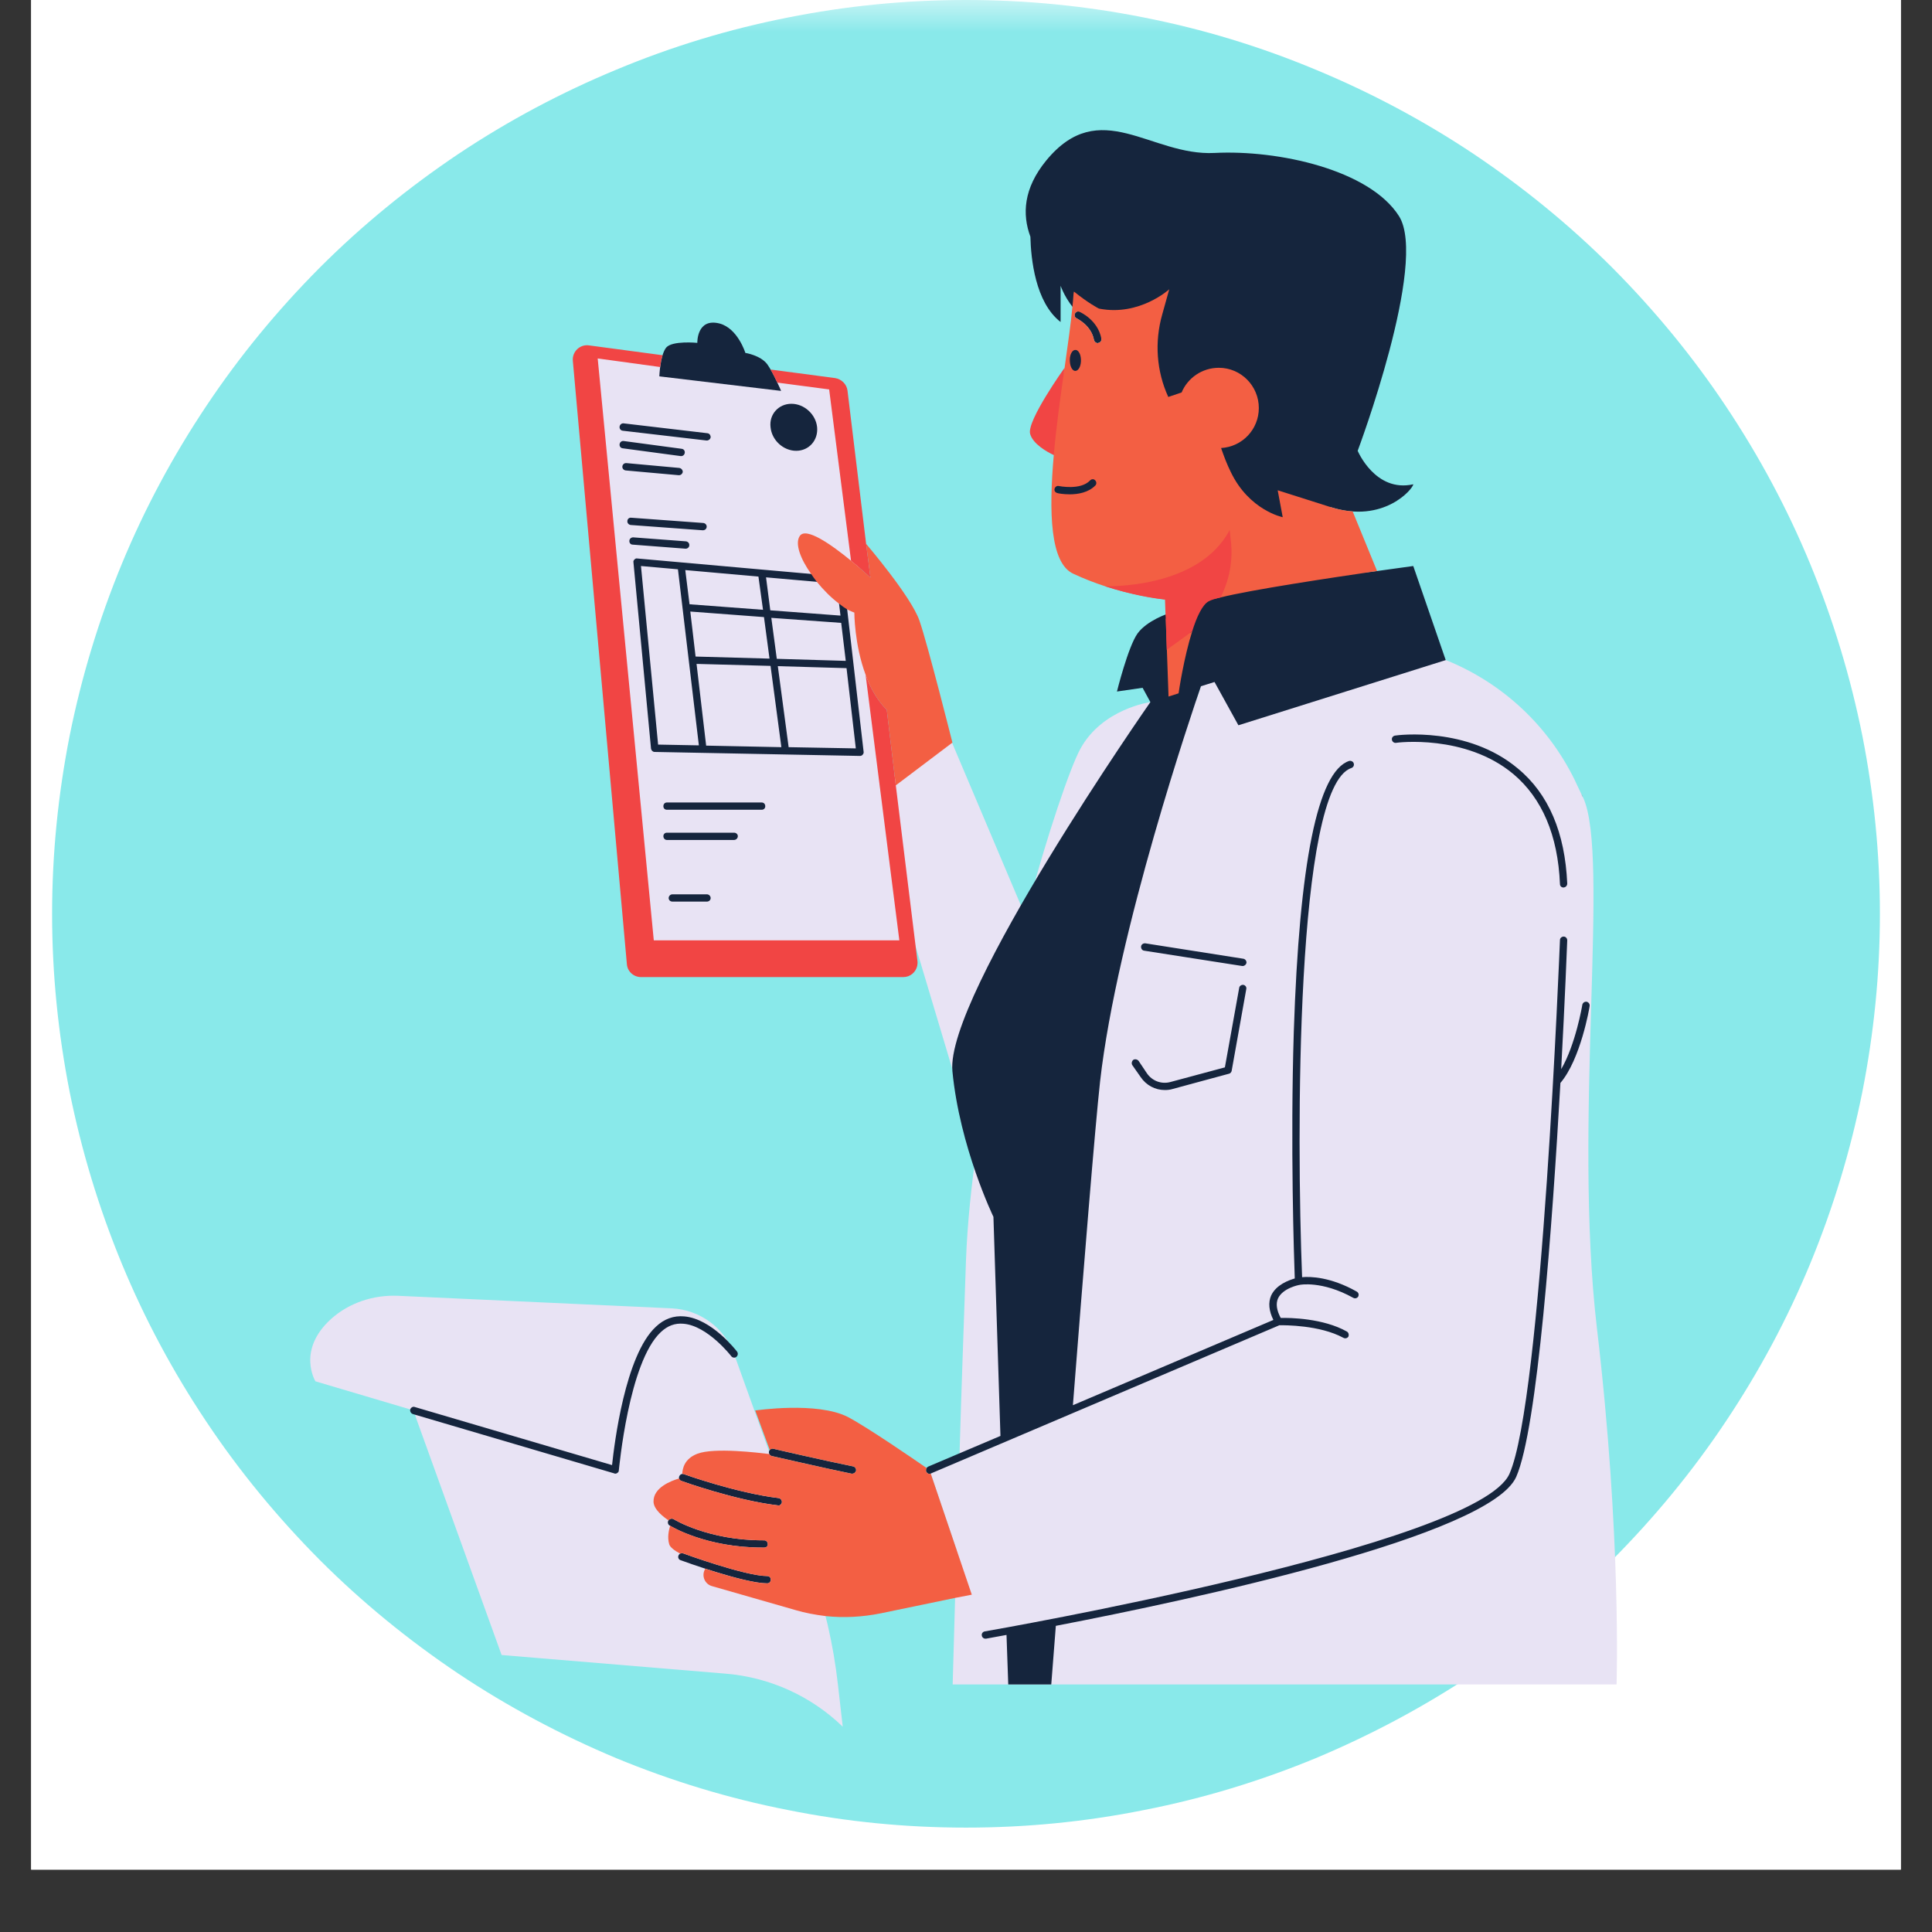
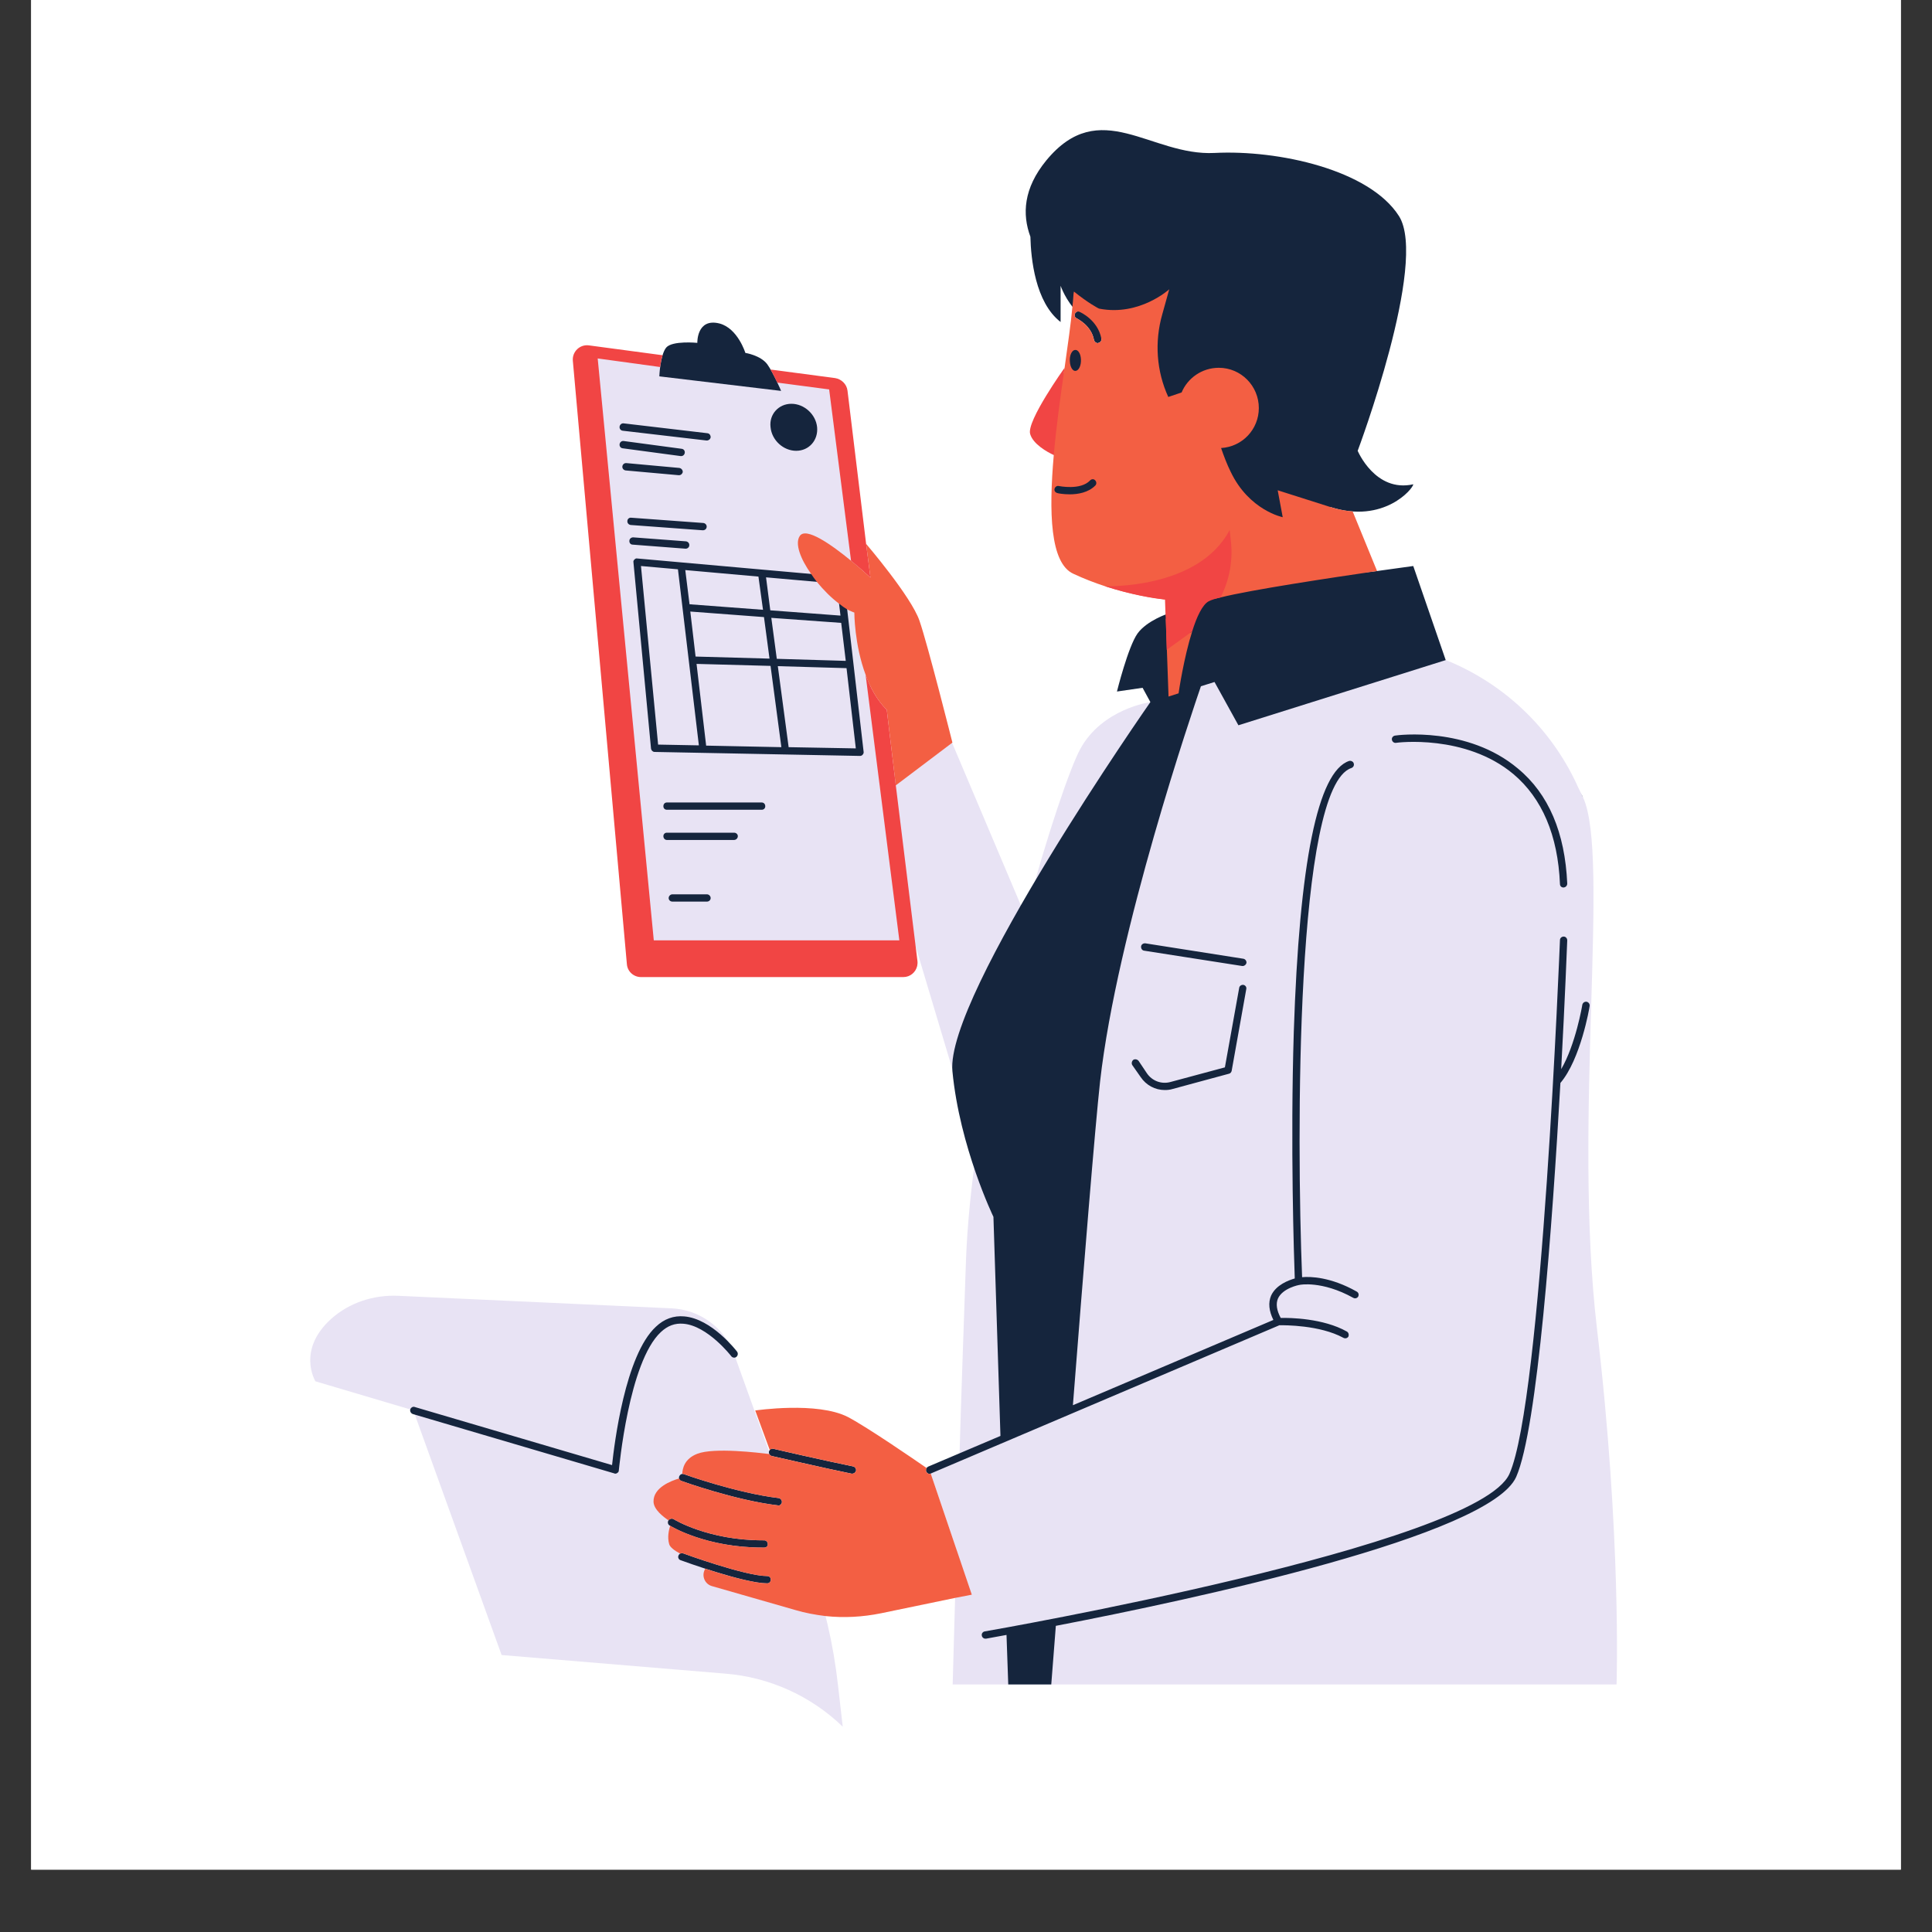
<svg xmlns="http://www.w3.org/2000/svg" xmlns:xlink="http://www.w3.org/1999/xlink" width="30pt" height="30pt" viewBox="0 0 30 30" version="1.2">
  <rect x="0" y="0" width="30" height="30" fill="#333333" stroke="none" />
  <defs>
    <clipPath id="clip1">
      <path d="M 0.484 0 L 29.516 0 L 29.516 29.031 L 0.484 29.031 Z M 0.484 0 " />
    </clipPath>
    <clipPath id="clip2">
      <path d="M 0.484 0 L 29.516 0 L 29.516 29 L 0.484 29 Z M 0.484 0 " />
    </clipPath>
    <filter id="alpha" filterUnits="objectBoundingBox" x="0%" y="0%" width="100%" height="100%">
      <feColorMatrix type="matrix" in="SourceGraphic" values="0 0 0 0 1 0 0 0 0 1 0 0 0 0 1 0 0 0 1 0" />
    </filter>
    <mask id="mask0">
      <g filter="url(#alpha)">
-         <rect x="0" y="0" width="30" height="30" style="fill:rgb(0%,0%,0%);fill-opacity:0.467;stroke:none;" />
-       </g>
+         </g>
    </mask>
    <clipPath id="clip4">
      <path d="M 0.715 0 L 29.285 0 L 29.285 28.566 L 0.715 28.566 Z M 0.715 0 " />
    </clipPath>
    <clipPath id="clip3">
      <rect x="0" y="0" width="30" height="29" />
    </clipPath>
    <g id="surface5" clip-path="url(#clip3)">
      <g clip-path="url(#clip4)" clip-rule="nonzero">
-         <path style=" stroke:none;fill-rule:nonzero;fill:rgb(1.18%,81.18%,82.349%);fill-opacity:1;" d="M 15 0 C 14.066 0 13.145 0.09 12.23 0.273 C 11.316 0.453 10.43 0.723 9.57 1.082 C 8.711 1.438 7.891 1.875 7.117 2.391 C 6.344 2.91 5.625 3.496 4.965 4.156 C 4.309 4.816 3.719 5.531 3.203 6.305 C 2.684 7.082 2.246 7.898 1.891 8.758 C 1.535 9.621 1.266 10.508 1.082 11.422 C 0.902 12.336 0.809 13.258 0.809 14.191 C 0.809 15.121 0.902 16.043 1.082 16.957 C 1.266 17.871 1.535 18.758 1.891 19.621 C 2.246 20.48 2.684 21.297 3.203 22.074 C 3.719 22.848 4.309 23.562 4.965 24.223 C 5.625 24.883 6.344 25.469 7.117 25.988 C 7.891 26.504 8.711 26.941 9.57 27.301 C 10.43 27.656 11.316 27.926 12.23 28.105 C 13.145 28.289 14.066 28.379 15 28.379 C 15.934 28.379 16.855 28.289 17.77 28.105 C 18.684 27.926 19.57 27.656 20.43 27.301 C 21.289 26.941 22.109 26.504 22.883 25.988 C 23.656 25.469 24.375 24.883 25.035 24.223 C 25.691 23.562 26.281 22.848 26.797 22.074 C 27.316 21.297 27.754 20.48 28.109 19.621 C 28.465 18.758 28.734 17.871 28.918 16.957 C 29.098 16.043 29.191 15.121 29.191 14.191 C 29.191 13.258 29.098 12.336 28.918 11.422 C 28.734 10.508 28.465 9.621 28.109 8.758 C 27.754 7.898 27.316 7.082 26.797 6.305 C 26.281 5.531 25.691 4.816 25.035 4.156 C 24.375 3.496 23.656 2.91 22.883 2.391 C 22.109 1.875 21.289 1.438 20.43 1.082 C 19.57 0.723 18.684 0.453 17.77 0.273 C 16.855 0.09 15.934 0 15 0 Z M 15 0 " />
+         <path style=" stroke:none;fill-rule:nonzero;fill:rgb(1.18%,81.18%,82.349%);fill-opacity:1;" d="M 15 0 C 14.066 0 13.145 0.09 12.23 0.273 C 11.316 0.453 10.43 0.723 9.57 1.082 C 8.711 1.438 7.891 1.875 7.117 2.391 C 6.344 2.91 5.625 3.496 4.965 4.156 C 4.309 4.816 3.719 5.531 3.203 6.305 C 2.684 7.082 2.246 7.898 1.891 8.758 C 1.535 9.621 1.266 10.508 1.082 11.422 C 0.902 12.336 0.809 13.258 0.809 14.191 C 0.809 15.121 0.902 16.043 1.082 16.957 C 1.266 17.871 1.535 18.758 1.891 19.621 C 2.246 20.48 2.684 21.297 3.203 22.074 C 3.719 22.848 4.309 23.562 4.965 24.223 C 5.625 24.883 6.344 25.469 7.117 25.988 C 7.891 26.504 8.711 26.941 9.57 27.301 C 10.43 27.656 11.316 27.926 12.23 28.105 C 13.145 28.289 14.066 28.379 15 28.379 C 18.684 27.926 19.57 27.656 20.43 27.301 C 21.289 26.941 22.109 26.504 22.883 25.988 C 23.656 25.469 24.375 24.883 25.035 24.223 C 25.691 23.562 26.281 22.848 26.797 22.074 C 27.316 21.297 27.754 20.48 28.109 19.621 C 28.465 18.758 28.734 17.871 28.918 16.957 C 29.098 16.043 29.191 15.121 29.191 14.191 C 29.191 13.258 29.098 12.336 28.918 11.422 C 28.734 10.508 28.465 9.621 28.109 8.758 C 27.754 7.898 27.316 7.082 26.797 6.305 C 26.281 5.531 25.691 4.816 25.035 4.156 C 24.375 3.496 23.656 2.91 22.883 2.391 C 22.109 1.875 21.289 1.438 20.43 1.082 C 19.57 0.723 18.684 0.453 17.77 0.273 C 16.855 0.09 15.934 0 15 0 Z M 15 0 " />
      </g>
    </g>
    <clipPath id="clip5">
      <path d="M 4.816 5.449 L 25.105 5.449 L 25.105 26.812 L 4.816 26.812 Z M 4.816 5.449 " />
    </clipPath>
    <clipPath id="clip6">
      <path d="M 6 2 L 25 2 L 25 26.82 L 6 26.82 Z M 6 2 " />
    </clipPath>
  </defs>
  <g id="surface1">
    <g clip-path="url(#clip1)" clip-rule="nonzero">
      <path style=" stroke:none;fill-rule:nonzero;fill:rgb(100%,100%,100%);fill-opacity:1;" d="M 0.484 0 L 29.516 0 L 29.516 29.031 L 0.484 29.031 Z M 0.484 0 " />
      <path style=" stroke:none;fill-rule:nonzero;fill:rgb(100%,100%,100%);fill-opacity:1;" d="M 0.484 0 L 29.516 0 L 29.516 29.031 L 0.484 29.031 Z M 0.484 0 " />
    </g>
    <g clip-path="url(#clip2)" clip-rule="nonzero">
      <use xlink:href="#surface5" transform="matrix(1,0,0,1,0,0)" mask="url(#mask0)" />
    </g>
    <g clip-path="url(#clip5)" clip-rule="nonzero">
      <path style=" stroke:none;fill-rule:nonzero;fill:rgb(90.979%,89.02%,95.689%);fill-opacity:1;" d="M 12.582 24.316 L 11.398 21.023 L 11.199 20.855 C 11.32 20.945 11.398 21.023 11.398 21.023 C 11.246 20.613 10.863 20.336 10.43 20.316 L 6.18 20.121 C 5.801 20.105 5.426 20.227 5.145 20.477 C 4.602 20.965 4.898 21.449 4.898 21.449 L 6.426 21.902 C 6.438 21.945 6.449 21.988 6.465 22.031 L 7.789 25.699 L 11.262 25.988 C 11.949 26.043 12.594 26.336 13.086 26.812 L 13.012 26.164 C 12.941 25.531 12.797 24.91 12.582 24.316 Z M 25.102 26.156 L 14.793 26.156 C 14.793 26.156 14.816 25.301 14.852 24.062 L 14.434 22.828 L 14.898 22.633 C 14.926 21.656 14.965 20.586 15 19.562 C 15.043 18.434 15.25 17.148 15.508 15.941 L 14.883 16.918 L 13.969 13.863 L 13.988 14.906 L 9.953 14.906 L 9.094 5.484 L 13.07 6 L 13.672 12.289 L 14.629 11.168 L 15.922 14.223 C 16.27 12.922 16.621 11.914 16.773 11.633 C 17.113 11.004 17.863 10.902 17.863 10.902 L 18.574 10.875 C 18.625 10.719 18.656 10.629 18.656 10.629 L 19.594 10.25 C 21.449 9.5 23.566 10.312 24.449 12.105 C 24.492 12.199 24.535 12.289 24.582 12.383 C 25.004 13.289 24.422 17.426 24.797 20.625 C 25.18 23.863 25.102 26.156 25.102 26.156 " />
    </g>
    <g clip-path="url(#clip6)" clip-rule="nonzero">
      <path style=" stroke:none;fill-rule:nonzero;fill:rgb(8.24%,14.51%,23.92%);fill-opacity:1;" d="M 17.012 7.449 C 17 7.438 16.984 7.43 16.965 7.43 C 16.949 7.43 16.93 7.438 16.918 7.453 C 16.84 7.535 16.711 7.551 16.613 7.551 C 16.52 7.551 16.445 7.535 16.445 7.535 C 16.441 7.535 16.434 7.531 16.43 7.531 C 16.398 7.531 16.371 7.555 16.363 7.586 C 16.355 7.625 16.379 7.66 16.414 7.668 C 16.426 7.672 16.508 7.688 16.613 7.688 C 16.734 7.688 16.906 7.664 17.016 7.547 C 17.027 7.531 17.035 7.516 17.035 7.496 C 17.035 7.477 17.027 7.461 17.012 7.449 Z M 16.699 5.773 C 16.703 5.773 16.707 5.773 16.711 5.77 C 16.766 5.762 16.801 5.676 16.797 5.578 C 16.793 5.488 16.75 5.422 16.699 5.422 C 16.695 5.422 16.691 5.422 16.688 5.422 C 16.633 5.434 16.594 5.516 16.602 5.613 C 16.605 5.703 16.648 5.773 16.699 5.773 Z M 10.613 20.555 C 10.988 20.586 11.352 21.055 11.355 21.059 C 11.371 21.082 11.41 21.09 11.434 21.07 C 11.457 21.051 11.465 21.016 11.445 20.988 C 11.43 20.969 11.051 20.477 10.625 20.441 C 10.461 20.426 10.312 20.48 10.184 20.602 C 9.707 21.043 9.539 22.422 9.504 22.75 L 6.441 21.848 C 6.414 21.836 6.383 21.855 6.371 21.883 C 6.363 21.914 6.379 21.945 6.41 21.957 L 9.539 22.879 C 9.543 22.883 9.551 22.883 9.555 22.883 C 9.566 22.883 9.578 22.879 9.586 22.871 C 9.602 22.863 9.609 22.848 9.609 22.832 C 9.613 22.812 9.762 21.148 10.262 20.684 C 10.367 20.586 10.48 20.543 10.613 20.555 Z M 13.246 22.77 C 12.84 22.688 12.016 22.5 12.008 22.496 C 11.977 22.488 11.949 22.508 11.941 22.539 C 11.934 22.57 11.953 22.602 11.984 22.609 C 11.992 22.609 12.816 22.801 13.223 22.883 C 13.227 22.883 13.23 22.883 13.234 22.883 C 13.262 22.883 13.285 22.863 13.293 22.836 C 13.297 22.805 13.277 22.777 13.246 22.77 Z M 11.867 24.031 C 11.898 24.031 11.926 24.008 11.922 23.977 C 11.922 23.945 11.898 23.918 11.867 23.918 C 11.859 23.918 11.852 23.918 11.844 23.918 C 10.996 23.918 10.465 23.594 10.461 23.59 C 10.434 23.574 10.398 23.582 10.379 23.609 C 10.363 23.637 10.371 23.672 10.398 23.688 C 10.422 23.703 10.961 24.031 11.844 24.031 C 11.852 24.031 11.859 24.031 11.867 24.031 Z M 12.09 23.262 C 11.441 23.184 10.629 22.895 10.621 22.891 C 10.59 22.879 10.559 22.895 10.547 22.926 C 10.535 22.953 10.551 22.988 10.582 22.996 C 10.59 23 11.418 23.297 12.078 23.375 C 12.078 23.379 12.082 23.379 12.082 23.379 C 12.113 23.379 12.137 23.355 12.141 23.328 C 12.145 23.297 12.121 23.266 12.09 23.262 Z M 11.914 24.473 C 11.574 24.473 10.617 24.125 10.609 24.121 C 10.578 24.109 10.547 24.125 10.535 24.156 C 10.523 24.184 10.539 24.219 10.57 24.227 C 10.609 24.242 11.555 24.586 11.914 24.586 C 11.945 24.586 11.969 24.562 11.969 24.527 C 11.969 24.496 11.945 24.473 11.914 24.473 Z M 19.242 15.34 L 19.02 16.574 L 18.176 16.801 C 18.035 16.84 17.887 16.785 17.805 16.66 L 17.68 16.473 C 17.66 16.449 17.625 16.441 17.598 16.457 C 17.574 16.477 17.566 16.512 17.582 16.539 L 17.711 16.723 C 17.797 16.852 17.938 16.926 18.086 16.926 C 18.129 16.926 18.168 16.922 18.207 16.91 L 19.086 16.672 C 19.105 16.668 19.121 16.648 19.125 16.629 L 19.352 15.359 C 19.359 15.328 19.34 15.301 19.309 15.293 C 19.277 15.289 19.246 15.309 19.242 15.34 Z M 20.859 20.773 C 20.887 20.789 20.922 20.781 20.938 20.754 C 20.949 20.727 20.941 20.691 20.914 20.676 C 20.547 20.469 20.027 20.461 19.887 20.465 C 19.824 20.348 19.809 20.246 19.844 20.164 C 19.918 20 20.172 19.953 20.172 19.953 C 20.176 19.953 20.176 19.953 20.176 19.953 C 20.18 19.949 20.527 19.883 21.012 20.152 C 21.039 20.168 21.074 20.16 21.09 20.133 C 21.105 20.102 21.094 20.07 21.066 20.055 C 20.664 19.828 20.348 19.82 20.219 19.832 C 20.133 17.672 20.113 12.215 20.984 11.926 C 21.016 11.914 21.031 11.883 21.02 11.852 C 21.012 11.824 20.977 11.809 20.949 11.816 C 20.461 11.98 20.176 13.395 20.09 16.02 C 20.035 17.793 20.094 19.547 20.105 19.852 C 20.012 19.879 19.816 19.949 19.738 20.117 C 19.691 20.227 19.703 20.355 19.773 20.496 L 16.66 21.82 C 16.824 19.719 17.004 17.5 17.082 16.793 C 17.344 14.469 18.531 10.996 18.648 10.656 L 18.859 10.59 L 19.23 11.262 L 22.449 10.25 L 21.945 8.789 C 21.945 8.789 21.719 8.82 21.383 8.867 C 20.527 8.992 18.965 8.738 18.762 8.848 C 18.688 8.887 18.141 9.527 18.141 9.527 C 18.141 9.527 17.812 9.633 17.664 9.836 C 17.516 10.043 17.344 10.738 17.344 10.738 L 17.742 10.68 L 17.863 10.902 C 17.863 10.902 14.676 15.461 14.789 16.633 C 14.902 17.812 15.426 18.895 15.426 18.895 L 15.535 22.297 L 14.414 22.773 C 14.383 22.789 14.371 22.82 14.383 22.852 C 14.391 22.871 14.414 22.887 14.434 22.887 C 14.441 22.887 14.449 22.883 14.457 22.879 L 19.867 20.578 C 19.949 20.578 20.492 20.574 20.859 20.773 Z M 21.664 11.422 C 21.633 11.426 21.609 11.453 21.613 11.484 C 21.617 11.516 21.645 11.539 21.676 11.535 C 21.688 11.531 22.754 11.395 23.5 12.02 C 23.945 12.395 24.191 12.969 24.223 13.727 C 24.223 13.758 24.246 13.781 24.277 13.781 C 24.277 13.781 24.281 13.781 24.281 13.781 C 24.312 13.777 24.336 13.754 24.336 13.719 C 24.301 12.93 24.047 12.328 23.57 11.934 C 22.789 11.277 21.707 11.414 21.664 11.422 Z M 24.637 15.555 C 24.605 15.551 24.578 15.57 24.57 15.602 C 24.57 15.609 24.465 16.223 24.242 16.602 C 24.301 15.512 24.332 14.699 24.336 14.602 C 24.336 14.57 24.312 14.543 24.281 14.543 C 24.25 14.543 24.223 14.566 24.223 14.598 C 24.219 14.668 23.945 21.754 23.438 22.887 C 22.938 24 15.367 25.32 15.293 25.332 C 15.262 25.336 15.238 25.367 15.246 25.398 C 15.25 25.426 15.273 25.445 15.301 25.445 C 15.305 25.445 15.309 25.445 15.312 25.445 C 15.344 25.438 15.457 25.418 15.629 25.387 L 15.656 26.156 L 16.324 26.156 C 16.324 26.156 16.352 25.809 16.395 25.246 C 18.543 24.832 23.133 23.848 23.543 22.934 C 23.875 22.184 24.105 19.023 24.23 16.816 C 24.543 16.449 24.68 15.656 24.684 15.621 C 24.688 15.59 24.668 15.562 24.637 15.555 Z M 19.305 14.887 L 17.785 14.648 C 17.754 14.645 17.723 14.664 17.719 14.695 C 17.715 14.727 17.734 14.758 17.766 14.762 L 19.289 15 C 19.293 15 19.293 15 19.297 15 C 19.324 15 19.348 14.98 19.355 14.953 C 19.359 14.922 19.336 14.891 19.305 14.887 Z M 24.555 12.328 C 24.551 12.32 24.547 12.312 24.543 12.305 C 24.555 12.332 24.57 12.355 24.582 12.383 C 24.57 12.363 24.562 12.348 24.555 12.328 Z M 11.965 6.633 C 11.984 6.836 12.164 7 12.363 7 C 12.562 7 12.707 6.836 12.688 6.633 C 12.668 6.434 12.488 6.27 12.289 6.27 C 12.09 6.27 11.941 6.434 11.965 6.633 Z M 10.441 13.887 C 10.41 13.887 10.383 13.914 10.383 13.945 C 10.383 13.977 10.41 14 10.441 14 L 10.977 14 C 11.008 14 11.035 13.977 11.035 13.945 C 11.035 13.914 11.008 13.887 10.977 13.887 Z M 10.355 13.043 L 11.398 13.043 C 11.43 13.043 11.457 13.016 11.457 12.984 C 11.457 12.953 11.43 12.93 11.398 12.93 L 10.355 12.93 C 10.324 12.93 10.301 12.953 10.301 12.984 C 10.301 13.016 10.324 13.043 10.355 13.043 Z M 10.355 12.574 L 11.828 12.574 C 11.859 12.574 11.883 12.551 11.883 12.52 C 11.883 12.484 11.859 12.461 11.828 12.461 L 10.355 12.461 C 10.324 12.461 10.301 12.484 10.301 12.52 C 10.301 12.551 10.324 12.574 10.355 12.574 Z M 9.832 8.344 C 9.801 8.344 9.773 8.367 9.773 8.398 C 9.77 8.43 9.793 8.457 9.824 8.457 L 10.645 8.52 C 10.645 8.52 10.645 8.52 10.648 8.52 C 10.676 8.52 10.703 8.496 10.703 8.469 C 10.707 8.438 10.684 8.41 10.652 8.406 Z M 10.914 8.234 C 10.945 8.234 10.969 8.215 10.973 8.184 C 10.977 8.152 10.953 8.125 10.922 8.121 L 9.801 8.039 C 9.77 8.035 9.742 8.059 9.742 8.09 C 9.738 8.121 9.762 8.148 9.793 8.152 L 10.91 8.234 C 10.914 8.234 10.914 8.234 10.914 8.234 Z M 9.715 7.305 L 10.539 7.379 C 10.539 7.379 10.543 7.379 10.543 7.379 C 10.574 7.379 10.598 7.355 10.602 7.328 C 10.602 7.297 10.578 7.27 10.547 7.266 L 9.727 7.191 C 9.695 7.188 9.668 7.211 9.664 7.242 C 9.66 7.273 9.684 7.301 9.715 7.305 Z M 10.578 7.082 C 10.605 7.082 10.629 7.062 10.633 7.031 C 10.637 7 10.617 6.973 10.586 6.969 L 9.684 6.848 C 9.652 6.844 9.625 6.867 9.621 6.898 C 9.617 6.93 9.637 6.957 9.668 6.961 L 10.57 7.082 C 10.574 7.082 10.574 7.082 10.578 7.082 Z M 13.289 11.621 L 13.145 10.375 L 12.078 10.344 L 12.246 11.602 Z M 10.219 11.562 L 10.852 11.574 L 10.527 8.84 L 9.953 8.789 Z M 12.992 9.062 L 11.895 8.965 L 11.961 9.477 L 13.051 9.559 Z M 12.062 10.23 L 13.133 10.262 L 13.062 9.672 L 11.977 9.594 Z M 10.816 10.309 L 10.965 11.578 L 12.133 11.602 L 11.965 10.34 Z M 11.949 10.227 L 11.863 9.582 L 10.719 9.496 L 10.801 10.195 Z M 10.707 9.383 L 11.848 9.469 L 11.777 8.953 L 10.641 8.852 Z M 13.102 9.004 L 13.41 11.672 C 13.414 11.691 13.406 11.707 13.395 11.719 C 13.387 11.73 13.371 11.738 13.355 11.738 C 13.355 11.738 13.352 11.738 13.352 11.738 L 10.164 11.676 C 10.137 11.676 10.113 11.652 10.109 11.625 L 9.836 8.73 C 9.832 8.715 9.84 8.699 9.852 8.688 C 9.863 8.676 9.879 8.668 9.895 8.672 L 13.051 8.953 C 13.078 8.953 13.098 8.977 13.102 9.004 Z M 9.668 6.688 L 10.969 6.84 C 10.973 6.84 10.973 6.84 10.977 6.84 C 11.004 6.84 11.031 6.82 11.035 6.789 C 11.035 6.758 11.016 6.73 10.984 6.727 L 9.684 6.574 C 9.652 6.57 9.625 6.594 9.621 6.625 C 9.617 6.656 9.637 6.684 9.668 6.688 Z M 11.914 5.656 C 11.809 5.516 11.574 5.48 11.574 5.48 C 11.574 5.48 11.457 5.098 11.172 5.023 C 10.816 4.934 10.828 5.324 10.828 5.324 C 10.828 5.324 10.438 5.285 10.344 5.398 C 10.25 5.516 10.238 5.844 10.238 5.844 L 12.129 6.07 C 12.129 6.07 12.012 5.793 11.914 5.656 Z M 16 3.676 C 15.871 3.328 15.891 2.926 16.246 2.492 C 17.082 1.477 17.867 2.426 18.859 2.375 C 19.852 2.324 21.266 2.637 21.723 3.355 C 22.18 4.074 21.082 7 21.082 7 C 21.082 7 21.355 7.652 21.945 7.52 C 21.945 7.586 21.488 8.137 20.664 7.875 C 19.961 8.566 18.816 8.102 18.531 7.5 C 18.242 6.902 17.082 5.148 17.102 5.258 C 17.109 5.289 17.086 5.32 17.055 5.324 C 17.051 5.324 17.051 5.328 17.047 5.328 C 17.02 5.328 16.996 5.309 16.988 5.281 C 16.945 5.047 16.723 4.949 16.723 4.945 C 16.691 4.934 16.68 4.902 16.691 4.871 C 16.699 4.855 16.711 4.848 16.723 4.84 C 16.551 4.672 16.469 4.438 16.469 4.438 L 16.469 5 C 16.074 4.695 16.008 4.012 16 3.676 " />
    </g>
    <path style=" stroke:none;fill-rule:nonzero;fill:rgb(95.29%,37.25%,26.27%);fill-opacity:1;" d="M 12.684 9.035 C 12.789 9.164 12.91 9.285 13.031 9.375 C 13.07 9.406 13.113 9.438 13.152 9.461 C 13.191 9.48 13.23 9.5 13.266 9.512 C 13.266 9.512 13.266 10.008 13.441 10.477 C 13.512 10.676 13.617 10.871 13.77 11.023 L 13.91 12.195 L 14.789 11.531 C 14.789 11.531 14.406 10.008 14.277 9.637 C 14.148 9.262 13.449 8.445 13.449 8.445 L 13.516 8.969 C 13.449 8.906 13.34 8.809 13.215 8.707 C 12.91 8.457 12.512 8.176 12.418 8.324 C 12.34 8.441 12.43 8.68 12.594 8.91 C 12.621 8.953 12.652 8.992 12.684 9.035 Z M 14.434 22.887 C 14.414 22.887 14.391 22.871 14.383 22.852 C 14.375 22.832 14.379 22.812 14.391 22.797 C 14.199 22.664 13.477 22.168 13.168 22.004 C 12.691 21.758 11.727 21.902 11.727 21.902 L 11.953 22.516 C 11.969 22.5 11.988 22.492 12.008 22.496 C 12.016 22.5 12.84 22.688 13.246 22.77 C 13.277 22.777 13.297 22.805 13.293 22.836 C 13.285 22.863 13.262 22.883 13.234 22.883 C 13.23 22.883 13.227 22.883 13.223 22.883 C 12.816 22.801 11.992 22.609 11.984 22.609 C 11.965 22.605 11.953 22.594 11.945 22.578 C 11.785 22.559 11.09 22.473 10.828 22.574 C 10.625 22.652 10.598 22.805 10.594 22.887 C 10.605 22.887 10.613 22.887 10.621 22.891 C 10.629 22.895 11.441 23.184 12.09 23.262 C 12.121 23.266 12.145 23.297 12.141 23.328 C 12.137 23.355 12.113 23.379 12.082 23.379 C 12.082 23.379 12.078 23.379 12.078 23.375 C 11.418 23.297 10.59 23 10.582 22.996 C 10.562 22.992 10.551 22.977 10.547 22.957 C 10.426 22.992 10.141 23.098 10.148 23.32 C 10.152 23.441 10.301 23.555 10.383 23.609 C 10.398 23.582 10.434 23.574 10.461 23.59 C 10.465 23.594 10.996 23.918 11.844 23.918 C 11.852 23.918 11.859 23.918 11.867 23.918 C 11.898 23.918 11.922 23.945 11.922 23.977 C 11.926 24.008 11.898 24.031 11.867 24.031 C 11.859 24.031 11.852 24.031 11.844 24.031 C 11.008 24.031 10.477 23.734 10.406 23.691 C 10.387 23.758 10.359 23.867 10.391 23.977 C 10.402 24.023 10.473 24.078 10.562 24.125 C 10.578 24.117 10.594 24.113 10.609 24.121 C 10.617 24.125 11.574 24.473 11.914 24.473 C 11.945 24.473 11.969 24.496 11.969 24.527 C 11.969 24.562 11.945 24.586 11.914 24.586 C 11.695 24.586 11.266 24.461 10.953 24.359 L 10.945 24.371 C 10.891 24.473 10.945 24.598 11.055 24.629 L 12.348 25 C 12.504 25.047 12.66 25.074 12.816 25.094 C 13.105 25.125 13.395 25.109 13.68 25.051 L 14.832 24.812 L 15.09 24.762 L 14.453 22.883 C 14.445 22.883 14.441 22.887 14.434 22.887 Z M 18.102 9.605 L 18.145 10.816 L 18.301 10.766 C 18.305 10.734 18.383 10.211 18.512 9.805 C 18.5 9.812 18.492 9.82 18.48 9.828 Z M 17.102 5.258 C 17.047 4.969 16.777 4.848 16.766 4.844 C 16.738 4.828 16.703 4.844 16.691 4.871 C 16.68 4.902 16.691 4.934 16.723 4.945 C 16.723 4.949 16.945 5.047 16.988 5.281 C 16.996 5.309 17.02 5.328 17.047 5.328 C 17.051 5.328 17.051 5.324 17.055 5.324 C 17.086 5.32 17.109 5.289 17.102 5.258 Z M 17.004 7.457 C 16.984 7.434 16.945 7.438 16.926 7.461 C 16.777 7.617 16.445 7.547 16.441 7.547 C 16.414 7.539 16.383 7.559 16.375 7.59 C 16.367 7.621 16.387 7.648 16.418 7.656 C 16.426 7.66 16.508 7.676 16.613 7.676 C 16.738 7.676 16.902 7.648 17.008 7.539 C 17.031 7.516 17.027 7.477 17.004 7.457 Z M 16.613 5.613 C 16.617 5.703 16.66 5.77 16.707 5.758 C 16.754 5.75 16.789 5.672 16.785 5.582 C 16.781 5.488 16.738 5.426 16.691 5.434 C 16.641 5.441 16.605 5.523 16.613 5.613 Z M 18.953 9.277 C 18.234 9.469 17.156 9.102 17.156 9.102 C 17 9.051 16.836 8.988 16.668 8.91 C 16.305 8.746 16.285 7.953 16.363 7.066 C 15.949 6.609 16.469 6.141 16.531 5.711 C 16.582 5.348 16.629 5.02 16.652 4.766 C 16.66 4.699 16.664 4.641 16.668 4.586 C 16.668 4.566 16.672 4.547 16.676 4.527 C 16.883 4.695 17.059 4.793 17.07 4.793 C 17.695 4.914 18.156 4.492 18.156 4.492 L 18.047 4.883 C 17.926 5.309 17.957 5.762 18.141 6.164 L 18.348 6.094 C 18.441 5.871 18.664 5.711 18.926 5.711 C 19.27 5.711 19.547 5.992 19.547 6.336 C 19.547 6.668 19.289 6.938 18.961 6.957 C 19.004 7.082 19.051 7.207 19.109 7.324 C 19.395 7.926 19.918 8.031 19.918 8.031 L 19.84 7.613 C 19.84 7.613 19.84 7.613 20.664 7.875 C 20.785 7.914 20.898 7.934 21.004 7.941 L 21.383 8.867 C 20.66 8.973 19.438 9.156 18.953 9.277 Z M 18.051 9.305 C 17.934 9.293 17.582 9.242 17.156 9.102 C 17.582 9.242 17.934 9.293 18.051 9.305 Z M 18.051 9.305 C 18.066 9.309 18.078 9.309 18.086 9.309 C 18.078 9.309 18.066 9.309 18.051 9.305 " />
    <path style=" stroke:none;fill-rule:nonzero;fill:rgb(94.51%,27.06%,26.669%);fill-opacity:1;" d="M 19.109 8.367 L 19.094 8.23 C 18.605 9.16 17.156 9.102 17.156 9.102 C 17.582 9.242 17.934 9.293 18.051 9.305 C 18.066 9.309 18.078 9.309 18.086 9.309 C 18.09 9.309 18.09 9.309 18.09 9.309 L 18.098 9.543 L 18.102 9.605 L 18.117 10.09 L 18.48 9.828 C 18.492 9.82 18.5 9.812 18.512 9.805 C 18.582 9.578 18.672 9.387 18.77 9.336 C 18.801 9.32 18.863 9.297 18.953 9.277 C 19.094 9 19.152 8.684 19.109 8.367 Z M 13.91 12.195 L 13.77 11.023 C 13.617 10.871 13.512 10.676 13.441 10.477 L 13.965 14.602 L 10.152 14.602 L 9.281 5.566 L 10.25 5.699 C 10.258 5.641 10.27 5.574 10.289 5.516 L 9.145 5.363 C 9.004 5.344 8.883 5.461 8.895 5.602 L 9.734 14.969 C 9.742 15.086 9.84 15.172 9.953 15.172 L 14.027 15.172 C 14.133 15.172 14.219 15.098 14.242 15 C 14.246 14.977 14.25 14.949 14.246 14.922 Z M 12.875 6.047 L 13.215 8.707 C 13.34 8.809 13.449 8.906 13.516 8.969 L 13.449 8.445 L 13.16 6.066 C 13.148 5.965 13.066 5.887 12.969 5.871 L 11.965 5.738 C 12.004 5.805 12.039 5.879 12.07 5.941 Z M 16.531 5.711 C 16.469 6.141 16.402 6.617 16.363 7.066 C 16.262 7.02 16.039 6.895 15.996 6.738 C 15.938 6.539 16.531 5.711 16.531 5.711 " />
  </g>
</svg>